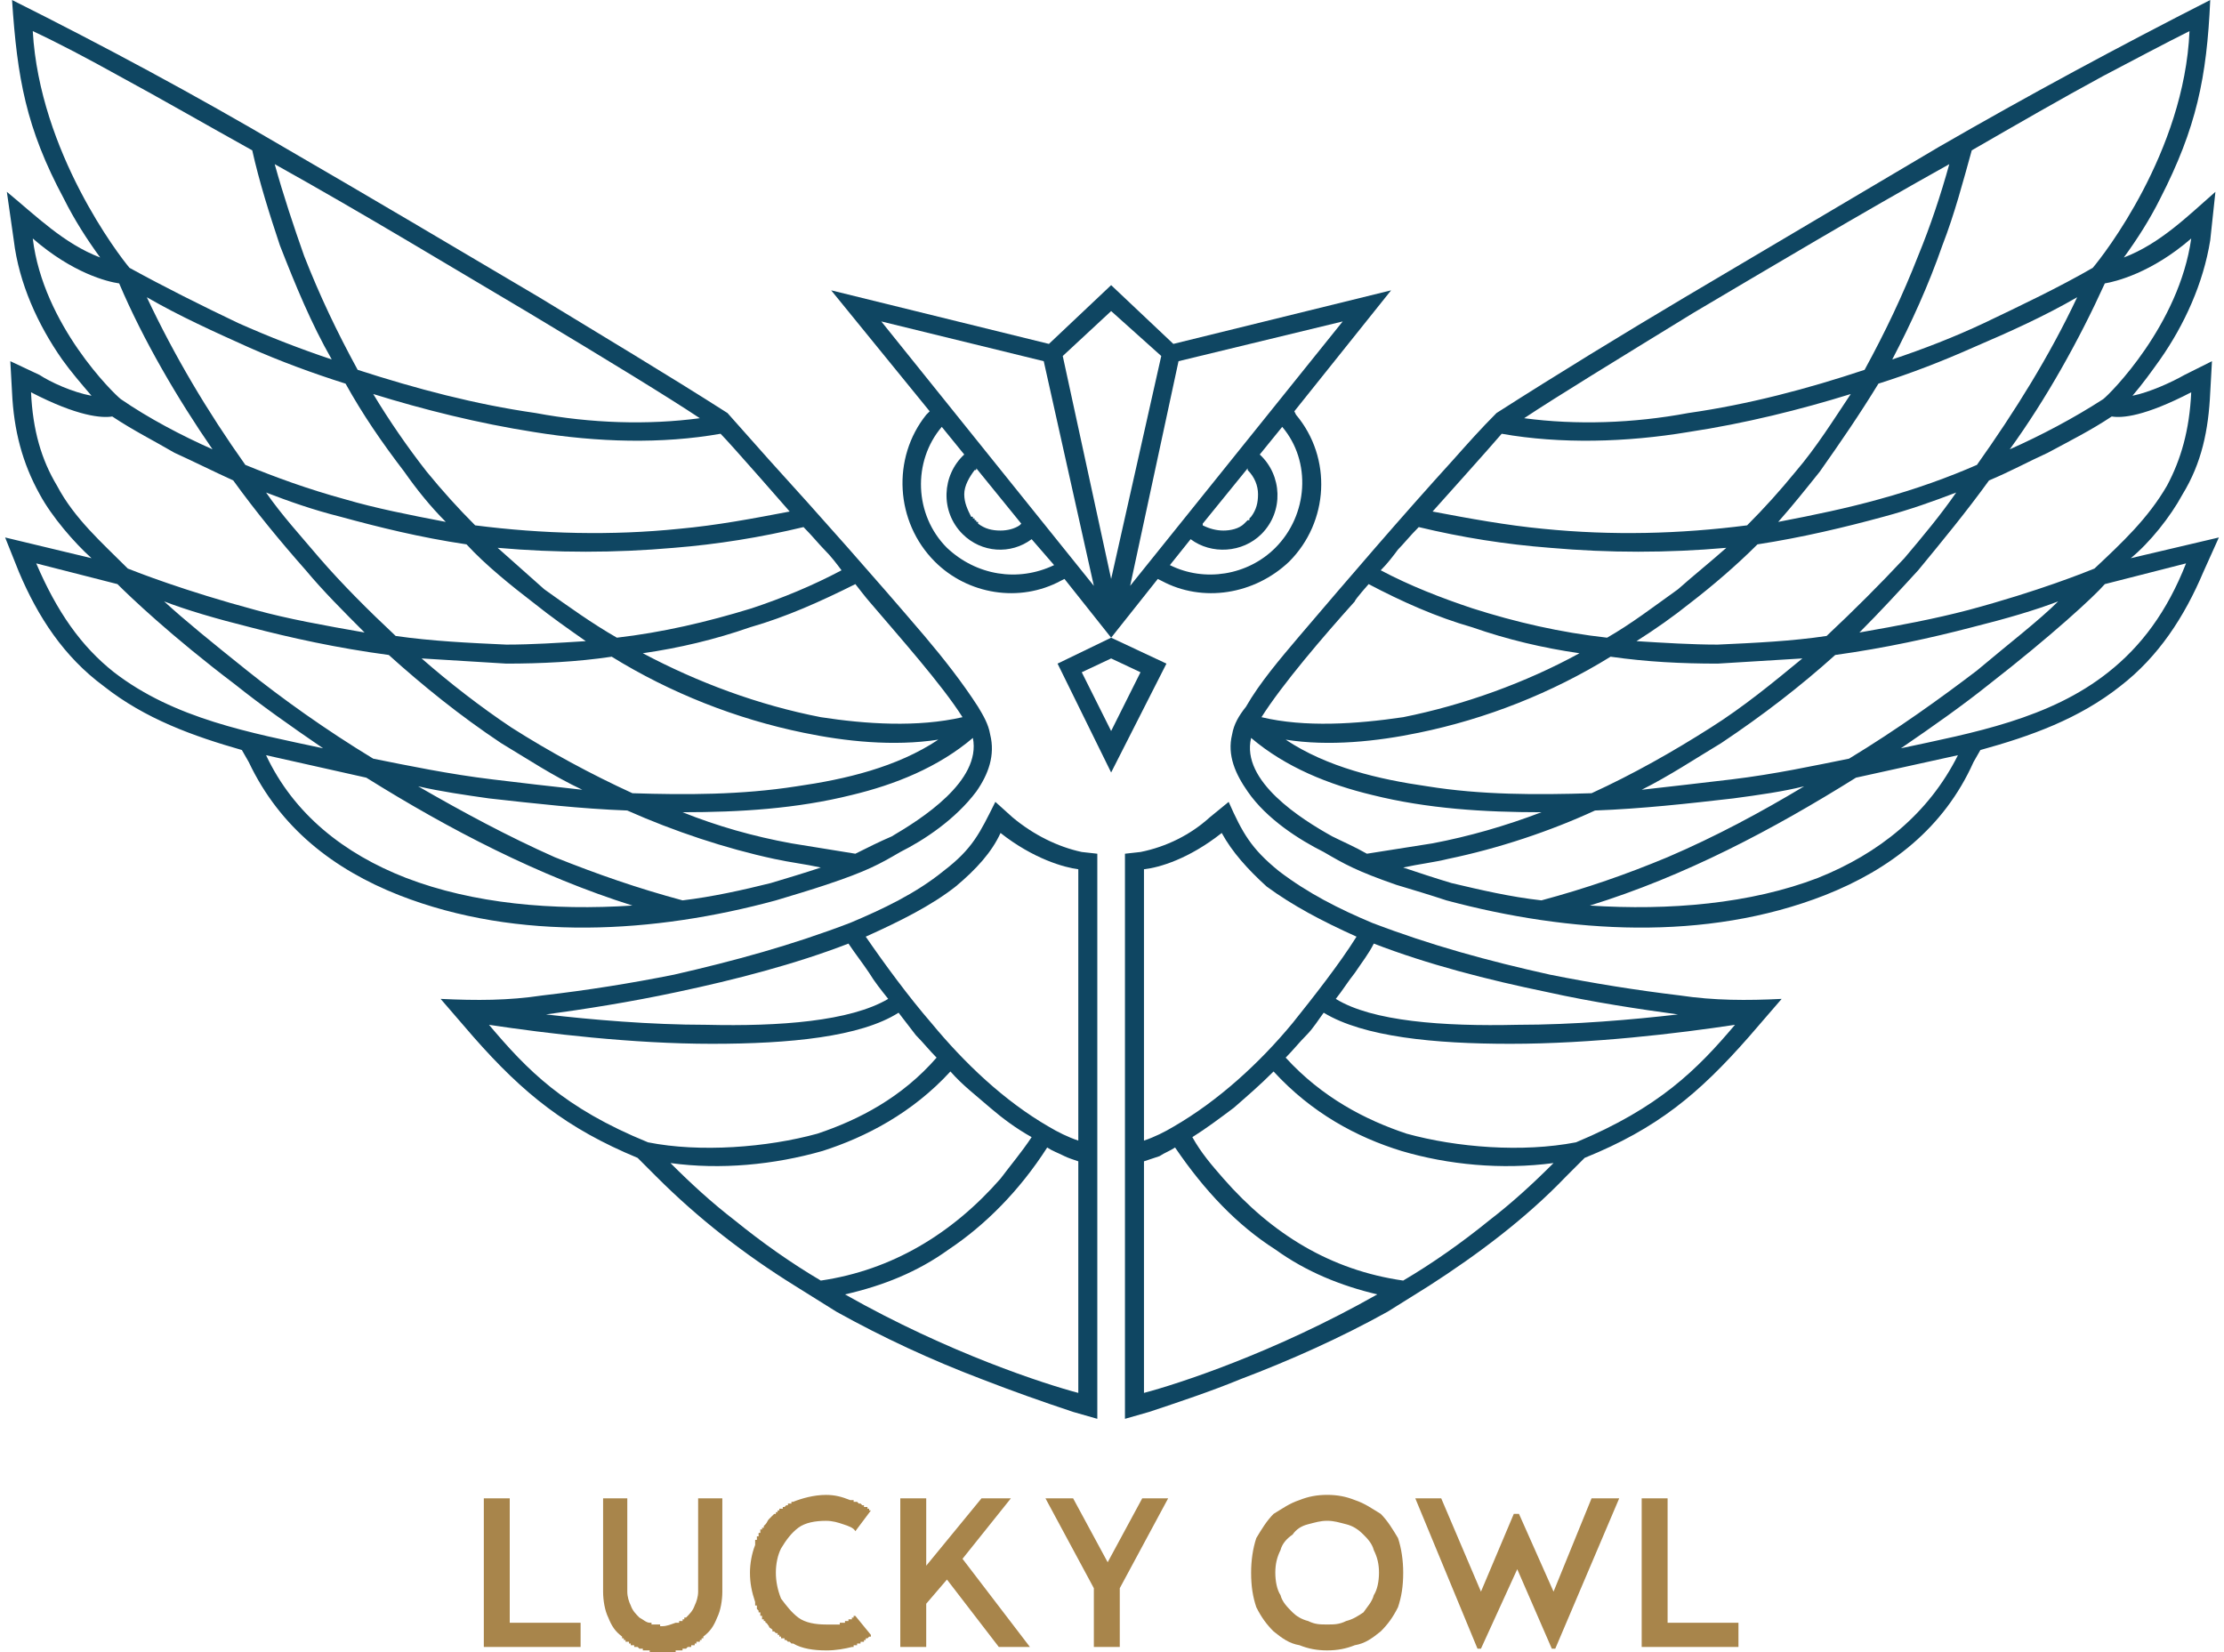
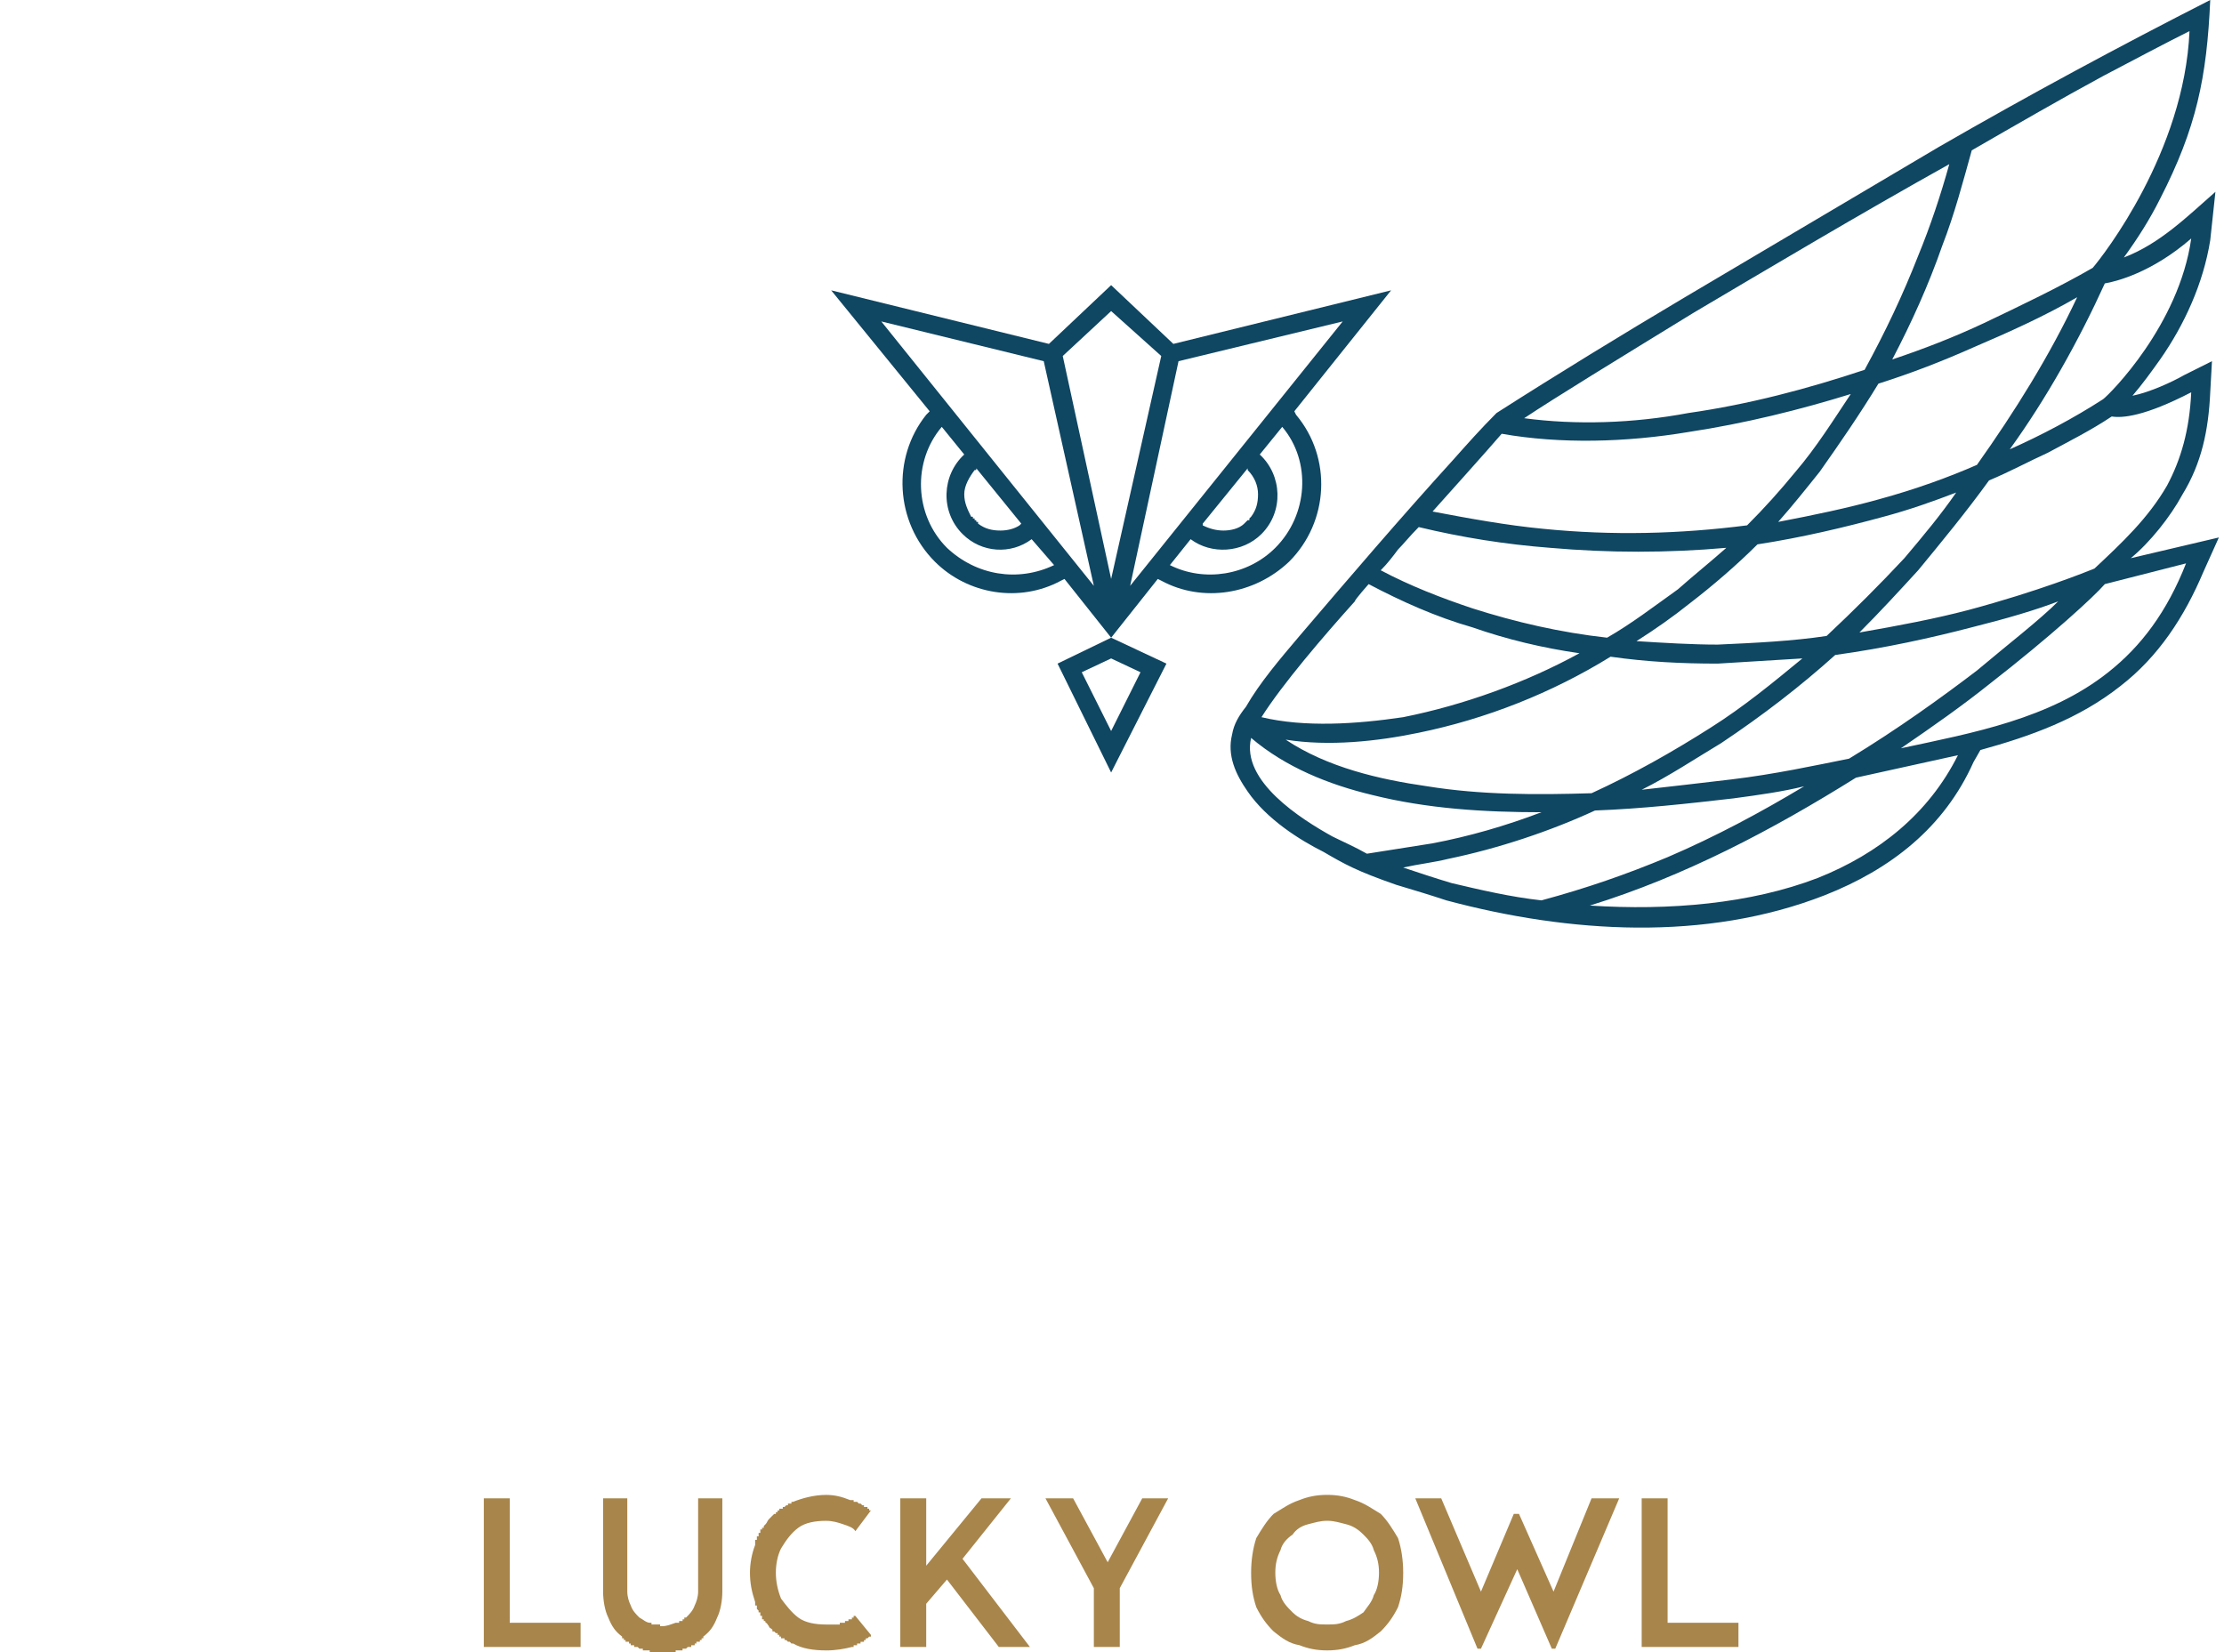
<svg xmlns="http://www.w3.org/2000/svg" xml:space="preserve" width="105px" height="78px" version="1.1" style="shape-rendering:geometricPrecision; text-rendering:geometricPrecision; image-rendering:optimizeQuality; fill-rule:evenodd; clip-rule:evenodd" viewBox="0 0 12.81 9.56">
  <defs>
    <style type="text/css">
   
    .fil0 {fill:#0F4662}
    .fil1 {fill:#A8854B;fill-rule:nonzero}
   
  </style>
  </defs>
  <g id="Capa_x0020_1">
    <g id="_1794582806656">
      <g id="_1794505383504">
-         <path class="fil0" d="M8.24 7.44l-0.24 0.15c-0.27,0.15 -0.56,0.28 -0.85,0.39 -0.17,0.07 -0.35,0.13 -0.53,0.19l-0.14 0.04 0 -3.27 0.09 -0.01c0.15,-0.03 0.29,-0.1 0.4,-0.2l0.11 -0.09c0.08,0.18 0.13,0.27 0.29,0.4 0.17,0.13 0.35,0.22 0.54,0.3 0.34,0.13 0.67,0.22 1.03,0.3 0.25,0.05 0.5,0.09 0.75,0.12 0.2,0.03 0.39,0.03 0.59,0.02l-0.19 0.22c-0.29,0.33 -0.53,0.53 -0.95,0.7l-0.11 0.11c-0.23,0.24 -0.51,0.45 -0.79,0.63l0 0 0 0zm-0.79 -1.52c0.12,-0.15 0.27,-0.34 0.37,-0.5 -0.2,-0.09 -0.37,-0.18 -0.52,-0.29 -0.11,-0.1 -0.2,-0.2 -0.26,-0.31 -0.19,0.15 -0.36,0.2 -0.45,0.21l0 1.57c0.06,-0.02 0.12,-0.05 0.17,-0.08 0.26,-0.15 0.5,-0.37 0.69,-0.6l0 0zm1.64 0.69c-0.31,0.06 -0.69,0.03 -0.98,-0.05 -0.24,-0.08 -0.49,-0.21 -0.7,-0.44 0.04,-0.04 0.08,-0.09 0.12,-0.13 0.04,-0.04 0.07,-0.09 0.1,-0.13 0.23,0.14 0.64,0.18 1.08,0.18 0.47,0 0.97,-0.06 1.3,-0.11 -0.22,0.26 -0.44,0.48 -0.92,0.68l0 0zm-2.04 0.21c-0.07,-0.08 -0.13,-0.15 -0.18,-0.24 0.08,-0.05 0.16,-0.11 0.24,-0.17 0.08,-0.07 0.15,-0.13 0.23,-0.21 0.22,0.24 0.48,0.38 0.74,0.46 0.27,0.08 0.58,0.11 0.88,0.07 -0.12,0.12 -0.24,0.23 -0.37,0.33 -0.16,0.13 -0.33,0.25 -0.5,0.35 -0.42,-0.06 -0.76,-0.27 -1.04,-0.59l0 0 0 0zm0.65 -1.04c0.04,-0.05 0.07,-0.1 0.11,-0.15 0.04,-0.06 0.08,-0.11 0.11,-0.17 0.31,0.12 0.66,0.21 1,0.28 0.27,0.06 0.54,0.1 0.76,0.13 -0.26,0.03 -0.6,0.06 -0.93,0.06 -0.43,0.01 -0.84,-0.02 -1.05,-0.15l0 0zm-1.11 0.94c0.03,-0.01 0.06,-0.02 0.09,-0.03 0.03,-0.02 0.06,-0.03 0.09,-0.05 0.17,0.25 0.36,0.45 0.58,0.59 0.18,0.13 0.38,0.21 0.59,0.26 -0.6,0.34 -1.16,0.52 -1.35,0.57l0 -1.34 0 0 0 0z" />
        <path class="fil0" d="M6.09 3.84l0.31 -0.15 0.32 0.15 -0.32 0.63 -0.31 -0.63zm0.14 0.05l0.17 0.34 0.17 -0.34 -0.17 -0.08 -0.17 0.08z" />
        <path class="fil0" d="M6.67 3.35l-0.27 0.34 -0.27 -0.34 -0.02 0.01c-0.24,0.13 -0.54,0.08 -0.73,-0.11 -0.23,-0.23 -0.25,-0.6 -0.05,-0.85l0.02 -0.02 -0.57 -0.7 1.26 0.31 0.36 -0.34 0.36 0.34 1.26 -0.31 -0.56 0.7 0.01 0.02c0.21,0.25 0.19,0.62 -0.04,0.85 -0.2,0.19 -0.5,0.24 -0.74,0.11l-0.02 -0.01 0 0 0 0zm-0.6 -0.08c-0.21,0.1 -0.45,0.06 -0.62,-0.1 -0.19,-0.19 -0.2,-0.5 -0.03,-0.7l0.13 0.16c-0.13,0.12 -0.14,0.33 -0.01,0.46 0.11,0.11 0.28,0.12 0.4,0.03l0.13 0.15 0 0 0 0zm-0.06 -1.18l0.29 1.3 -1.23 -1.53 0.94 0.23 0 0zm-0.46 0.77c0,-0.05 0.03,-0.1 0.06,-0.14l0 0c0.01,0 0.01,0 0.01,-0.01l0.26 0.32 -0.01 0.01 0 0 0 0c-0.03,0.02 -0.07,0.03 -0.11,0.03 -0.05,0 -0.09,-0.01 -0.13,-0.04l0 0 0 0 0 -0.01 0 0 -0.01 0 0 0 0 0 0 0c0,-0.01 0,-0.01 -0.01,-0.01l0 0c0,0 0,0 0,0l0 0 0 -0.01 0 0 -0.01 0 0 0 0 0 0 -0.01 0 0 0 0 0 0 -0.01 0 0 0c-0.02,-0.04 -0.04,-0.08 -0.04,-0.13l0 0 0 0zm1.7 0c0,-0.05 -0.02,-0.1 -0.06,-0.14l0 0c0,0 0,0 0,-0.01l-0.26 0.32 0 0.01 0 0 0 0c0.04,0.02 0.08,0.03 0.12,0.03 0.04,0 0.09,-0.01 0.12,-0.04l0 0 0 0 0.01 -0.01 0 0 0 0 0 0 0 0 0 0c0.01,-0.01 0.01,-0.01 0.01,-0.01l0 0c0,0 0,0 0.01,0l0 0 0 -0.01 0 0 0 0 0 0 0 0 0.01 -0.01 0 0 0 0 0 0 0 0 0 0c0.03,-0.04 0.04,-0.08 0.04,-0.13l0 0 0 0zm-0.46 -0.77l-0.28 1.3 1.23 -1.53 -0.95 0.23 0 0zm-0.05 1.18c0.2,0.1 0.45,0.06 0.61,-0.1 0.19,-0.19 0.21,-0.5 0.04,-0.7l-0.13 0.16c0.13,0.12 0.14,0.33 0.01,0.46 -0.11,0.11 -0.29,0.12 -0.41,0.03l-0.12 0.15 0 0zm-0.62 -1.21l0.28 1.29 0.29 -1.29 -0.29 -0.26 -0.28 0.26z" />
-         <path class="fil0" d="M1.61 0.85c0.5,0.29 0.99,0.58 1.48,0.87 0.36,0.22 0.73,0.44 1.09,0.67 0.08,0.09 0.16,0.18 0.24,0.27 0.3,0.33 0.61,0.68 0.9,1.02 0.11,0.13 0.22,0.27 0.31,0.41 0.03,0.05 0.06,0.1 0.07,0.16 0.03,0.12 -0.01,0.23 -0.08,0.33 -0.12,0.16 -0.3,0.28 -0.44,0.35 -0.12,0.07 -0.19,0.11 -0.43,0.19 -0.09,0.03 -0.19,0.06 -0.29,0.09 -0.7,0.19 -1.49,0.24 -2.18,-0.03 -0.38,-0.15 -0.69,-0.39 -0.87,-0.77l-0.04 -0.07c-0.28,-0.08 -0.56,-0.18 -0.8,-0.37 -0.23,-0.17 -0.38,-0.4 -0.49,-0.66l-0.08 -0.2 0.5 0.12c-0.1,-0.09 -0.23,-0.24 -0.3,-0.37 -0.1,-0.18 -0.15,-0.37 -0.16,-0.59l-0.01 -0.18 0.17 0.08c0.06,0.04 0.19,0.1 0.3,0.12 -0.06,-0.07 -0.12,-0.14 -0.17,-0.21 -0.14,-0.2 -0.25,-0.44 -0.28,-0.69l-0.04 -0.28c0.17,0.14 0.33,0.3 0.54,0.38 -0.08,-0.11 -0.15,-0.22 -0.21,-0.34 -0.22,-0.41 -0.27,-0.7 -0.3,-1.15 0.54,0.27 1.06,0.55 1.57,0.85l0 0 0 0zm2.94 4.03c-0.22,-0.04 -0.43,-0.1 -0.63,-0.18 0.33,0 0.66,-0.02 0.98,-0.1 0.25,-0.06 0.5,-0.16 0.7,-0.33 0.05,0.25 -0.3,0.47 -0.47,0.57 -0.07,0.03 -0.13,0.06 -0.21,0.1 -0.12,-0.02 -0.25,-0.04 -0.37,-0.06l0 0 0 0zm-1.21 -0.31c-0.18,-0.02 -0.36,-0.04 -0.52,-0.06 -0.25,-0.03 -0.49,-0.08 -0.69,-0.12 -0.28,-0.17 -0.53,-0.35 -0.73,-0.51 -0.2,-0.16 -0.36,-0.29 -0.48,-0.4 0.13,0.05 0.3,0.1 0.5,0.15 0.23,0.06 0.5,0.12 0.8,0.16 0.2,0.18 0.41,0.35 0.65,0.51 0.15,0.09 0.3,0.19 0.47,0.27l0 0zm-1.08 -0.89c-0.16,-0.15 -0.31,-0.3 -0.44,-0.45 -0.11,-0.13 -0.22,-0.25 -0.31,-0.38 0.13,0.05 0.27,0.1 0.43,0.14 0.22,0.06 0.46,0.12 0.73,0.16 0.11,0.12 0.26,0.24 0.39,0.34 0.1,0.08 0.2,0.15 0.3,0.22 -0.16,0.01 -0.31,0.02 -0.46,0.02 -0.22,-0.01 -0.43,-0.02 -0.64,-0.05l0 0 0 0zm2.32 0.87c-0.32,0.05 -0.64,0.05 -0.95,0.04 -0.24,-0.11 -0.48,-0.24 -0.7,-0.38 -0.18,-0.12 -0.36,-0.26 -0.52,-0.4 0.16,0.01 0.32,0.02 0.49,0.03 0.2,0 0.41,-0.01 0.61,-0.04 0.34,0.21 0.72,0.36 1.11,0.44 0.24,0.05 0.52,0.08 0.78,0.04 -0.24,0.16 -0.54,0.23 -0.82,0.27l0 0zm-0.66 0.66c-0.26,-0.07 -0.49,-0.15 -0.74,-0.25 -0.27,-0.12 -0.53,-0.26 -0.79,-0.41 0.13,0.03 0.27,0.05 0.41,0.07 0.27,0.03 0.53,0.06 0.8,0.07 0.27,0.12 0.57,0.22 0.85,0.28 0.09,0.02 0.18,0.03 0.27,0.05 -0.09,0.03 -0.19,0.06 -0.29,0.09 -0.16,0.04 -0.34,0.08 -0.51,0.1l0 0 0 0zm-1.83 -0.71l-0.58 -0.13c0.16,0.34 0.45,0.57 0.81,0.71 0.39,0.15 0.85,0.19 1.31,0.16 -0.54,-0.17 -1.06,-0.44 -1.54,-0.74zm-0.76 -0.54c-0.37,-0.28 -0.61,-0.51 -0.68,-0.58l-0.47 -0.12c0.12,0.28 0.26,0.48 0.45,0.63 0.35,0.27 0.79,0.35 1.21,0.44 -0.19,-0.13 -0.36,-0.25 -0.51,-0.37l0 0zm2.36 -0.18c0.21,-0.03 0.42,-0.08 0.62,-0.15 0.21,-0.06 0.41,-0.15 0.61,-0.25 0,0 0.07,0.09 0.08,0.1 0.17,0.2 0.42,0.48 0.54,0.67 -0.26,0.06 -0.56,0.04 -0.82,0 -0.36,-0.07 -0.71,-0.2 -1.03,-0.37l0 0zm-0.84 -0.61c0.34,0.03 0.68,0.03 1.02,0 0.25,-0.02 0.5,-0.06 0.75,-0.12 0.05,0.05 0.09,0.1 0.12,0.13 0.04,0.04 0.07,0.08 0.1,0.12 -0.17,0.09 -0.34,0.16 -0.52,0.22 -0.26,0.08 -0.52,0.14 -0.78,0.17 -0.14,-0.08 -0.28,-0.18 -0.42,-0.28 -0.09,-0.08 -0.18,-0.16 -0.27,-0.24l0 0 0 0zm-1.87 -0.55c0.11,0.05 0.23,0.11 0.34,0.16 0.13,0.18 0.27,0.35 0.42,0.52 0.1,0.12 0.22,0.24 0.34,0.36 -0.23,-0.04 -0.45,-0.08 -0.63,-0.13 -0.41,-0.11 -0.69,-0.22 -0.74,-0.24 -0.15,-0.15 -0.31,-0.29 -0.41,-0.48 -0.09,-0.15 -0.14,-0.32 -0.15,-0.54 0.27,0.14 0.41,0.15 0.47,0.14 0.12,0.08 0.24,0.14 0.36,0.21l0 0 0 0zm1.46 0.11c-0.11,-0.14 -0.22,-0.3 -0.31,-0.45 0.29,0.09 0.61,0.17 0.93,0.22 0.37,0.06 0.74,0.07 1.08,0.01 0.06,0.06 0.4,0.45 0.4,0.45 -0.21,0.04 -0.42,0.08 -0.64,0.1 -0.39,0.04 -0.79,0.03 -1.18,-0.02 -0.1,-0.1 -0.19,-0.2 -0.28,-0.31l0 0 0 0zm-1.78 -1.09c0.14,0.33 0.34,0.67 0.54,0.96 -0.18,-0.08 -0.37,-0.18 -0.53,-0.29 -0.04,-0.03 -0.45,-0.43 -0.51,-0.93 0.23,0.2 0.43,0.25 0.5,0.26l0 0zm0.16 0.08c0.19,0.11 0.39,0.2 0.59,0.29 0.18,0.08 0.37,0.15 0.56,0.21 0.1,0.18 0.21,0.34 0.34,0.51 0.07,0.1 0.15,0.2 0.24,0.29 -0.21,-0.04 -0.41,-0.08 -0.58,-0.13 -0.22,-0.06 -0.41,-0.13 -0.58,-0.2 -0.22,-0.31 -0.41,-0.63 -0.57,-0.97l0 0 0 0zm1.22 0.42c-0.12,-0.22 -0.22,-0.43 -0.31,-0.66 -0.06,-0.17 -0.12,-0.35 -0.17,-0.53 0.52,0.29 1.03,0.6 1.47,0.86 0.45,0.27 0.81,0.49 0.99,0.61 -0.3,0.04 -0.63,0.03 -0.95,-0.03 -0.35,-0.05 -0.69,-0.14 -1.03,-0.25zm-1.32 -0.59c0.2,0.11 0.42,0.22 0.63,0.32 0.18,0.08 0.36,0.15 0.54,0.21 -0.12,-0.21 -0.21,-0.43 -0.3,-0.66 -0.06,-0.18 -0.12,-0.37 -0.16,-0.55 -0.27,-0.15 -0.53,-0.3 -0.77,-0.43 -0.18,-0.1 -0.35,-0.19 -0.5,-0.26 0.04,0.7 0.5,1.3 0.56,1.37l0 0z" />
        <path class="fil0" d="M11.19 0.85c-0.49,0.29 -0.98,0.58 -1.47,0.87 -0.37,0.22 -0.73,0.44 -1.09,0.67 -0.09,0.09 -0.17,0.18 -0.25,0.27 -0.3,0.33 -0.6,0.68 -0.89,1.02 -0.11,0.13 -0.23,0.27 -0.31,0.41 -0.04,0.05 -0.07,0.1 -0.08,0.16 -0.03,0.12 0.02,0.23 0.09,0.33 0.11,0.16 0.3,0.28 0.44,0.35 0.12,0.07 0.19,0.11 0.42,0.19 0.1,0.03 0.2,0.06 0.29,0.09 0.71,0.19 1.5,0.24 2.19,-0.03 0.38,-0.15 0.69,-0.39 0.86,-0.77l0.04 -0.07c0.29,-0.08 0.57,-0.18 0.81,-0.37 0.22,-0.17 0.37,-0.4 0.48,-0.66l0.09 -0.2 -0.51 0.12c0.11,-0.09 0.23,-0.24 0.3,-0.37 0.11,-0.18 0.15,-0.37 0.16,-0.59l0.01 -0.18 -0.16 0.08c-0.07,0.04 -0.2,0.1 -0.3,0.12 0.06,-0.07 0.11,-0.14 0.16,-0.21 0.14,-0.2 0.25,-0.44 0.29,-0.69l0.03 -0.28c-0.16,0.14 -0.32,0.3 -0.53,0.38 0.08,-0.11 0.15,-0.22 0.21,-0.34 0.21,-0.41 0.27,-0.7 0.29,-1.15 -0.53,0.27 -1.05,0.55 -1.57,0.85l0 0 0 0zm-2.93 4.03c0.21,-0.04 0.42,-0.1 0.63,-0.18 -0.33,0 -0.66,-0.02 -0.98,-0.1 -0.25,-0.06 -0.5,-0.16 -0.7,-0.33 -0.06,0.25 0.29,0.47 0.47,0.57 0.06,0.03 0.13,0.06 0.2,0.1 0.13,-0.02 0.25,-0.04 0.38,-0.06l0 0zm1.21 -0.31c0.18,-0.02 0.35,-0.04 0.52,-0.06 0.25,-0.03 0.48,-0.08 0.68,-0.12 0.28,-0.17 0.53,-0.35 0.74,-0.51 0.19,-0.16 0.36,-0.29 0.47,-0.4 -0.13,0.05 -0.3,0.1 -0.5,0.15 -0.23,0.06 -0.5,0.12 -0.79,0.16 -0.2,0.18 -0.42,0.35 -0.66,0.51 -0.15,0.09 -0.3,0.19 -0.46,0.27l0 0zm1.07 -0.89c0.16,-0.15 0.31,-0.3 0.45,-0.45 0.11,-0.13 0.21,-0.25 0.3,-0.38 -0.13,0.05 -0.27,0.1 -0.42,0.14 -0.22,0.06 -0.47,0.12 -0.73,0.16 -0.12,0.12 -0.26,0.24 -0.39,0.34 -0.1,0.08 -0.2,0.15 -0.31,0.22 0.16,0.01 0.32,0.02 0.47,0.02 0.22,-0.01 0.43,-0.02 0.63,-0.05l0 0zm-2.31 0.87c0.31,0.05 0.63,0.05 0.95,0.04 0.24,-0.11 0.47,-0.24 0.69,-0.38 0.19,-0.12 0.36,-0.26 0.53,-0.4 -0.16,0.01 -0.33,0.02 -0.49,0.03 -0.21,0 -0.41,-0.01 -0.62,-0.04 -0.34,0.21 -0.72,0.36 -1.11,0.44 -0.24,0.05 -0.52,0.08 -0.77,0.04 0.24,0.16 0.54,0.23 0.82,0.27l0 0zm0.66 0.66c0.26,-0.07 0.49,-0.15 0.73,-0.25 0.28,-0.12 0.54,-0.26 0.79,-0.41 -0.12,0.03 -0.26,0.05 -0.41,0.07 -0.26,0.03 -0.53,0.06 -0.8,0.07 -0.26,0.12 -0.56,0.22 -0.85,0.28 -0.08,0.02 -0.17,0.03 -0.26,0.05 0.09,0.03 0.18,0.06 0.28,0.09 0.17,0.04 0.34,0.08 0.52,0.1l0 0 0 0zm1.82 -0.71l0.59 -0.13c-0.17,0.34 -0.46,0.57 -0.81,0.71 -0.39,0.15 -0.86,0.19 -1.32,0.16 0.55,-0.17 1.06,-0.44 1.54,-0.74zm0.77 -0.54c0.36,-0.28 0.61,-0.51 0.67,-0.58l0.47 -0.12c-0.11,0.28 -0.26,0.48 -0.45,0.63 -0.34,0.27 -0.78,0.35 -1.2,0.44 0.19,-0.13 0.36,-0.25 0.51,-0.37l0 0zm-2.37 -0.18c-0.21,-0.03 -0.42,-0.08 -0.62,-0.15 -0.21,-0.06 -0.41,-0.15 -0.6,-0.25 0,0 -0.08,0.09 -0.08,0.1 -0.18,0.2 -0.42,0.48 -0.54,0.67 0.25,0.06 0.55,0.04 0.82,0 0.35,-0.07 0.71,-0.2 1.02,-0.37l0 0 0 0zm0.85 -0.61c-0.34,0.03 -0.68,0.03 -1.02,0 -0.26,-0.02 -0.51,-0.06 -0.76,-0.12 -0.05,0.05 -0.09,0.1 -0.12,0.13 -0.03,0.04 -0.06,0.08 -0.1,0.12 0.17,0.09 0.35,0.16 0.53,0.22 0.25,0.08 0.51,0.14 0.78,0.17 0.14,-0.08 0.27,-0.18 0.41,-0.28 0.09,-0.08 0.19,-0.16 0.28,-0.24l0 0 0 0zm1.86 -0.55c-0.11,0.05 -0.22,0.11 -0.34,0.16 -0.13,0.18 -0.27,0.35 -0.41,0.52 -0.11,0.12 -0.22,0.24 -0.34,0.36 0.23,-0.04 0.44,-0.08 0.63,-0.13 0.41,-0.11 0.68,-0.22 0.73,-0.24 0.16,-0.15 0.31,-0.29 0.42,-0.48 0.08,-0.15 0.13,-0.32 0.14,-0.54 -0.27,0.14 -0.4,0.15 -0.46,0.14 -0.12,0.08 -0.24,0.14 -0.37,0.21l0 0 0 0zm-1.46 0.11c0.12,-0.14 0.22,-0.3 0.32,-0.45 -0.29,0.09 -0.61,0.17 -0.94,0.22 -0.36,0.06 -0.74,0.07 -1.08,0.01 -0.05,0.06 -0.4,0.45 -0.4,0.45 0.21,0.04 0.43,0.08 0.64,0.1 0.4,0.04 0.79,0.03 1.18,-0.02 0.1,-0.1 0.19,-0.2 0.28,-0.31l0 0 0 0zm1.79 -1.09c-0.15,0.33 -0.34,0.67 -0.55,0.96 0.18,-0.08 0.37,-0.18 0.54,-0.29 0.04,-0.03 0.44,-0.43 0.51,-0.93 -0.23,0.2 -0.44,0.25 -0.5,0.26l0 0zm-0.16 0.08c-0.19,0.11 -0.39,0.2 -0.6,0.29 -0.18,0.08 -0.36,0.15 -0.55,0.21 -0.11,0.18 -0.22,0.34 -0.34,0.51 -0.08,0.1 -0.16,0.2 -0.24,0.29 0.21,-0.04 0.4,-0.08 0.58,-0.13 0.22,-0.06 0.41,-0.13 0.57,-0.2 0.22,-0.31 0.42,-0.63 0.58,-0.97l0 0 0 0zm-1.23 0.42c0.12,-0.22 0.22,-0.43 0.31,-0.66 0.07,-0.17 0.13,-0.35 0.18,-0.53 -0.52,0.29 -1.04,0.6 -1.48,0.86 -0.44,0.27 -0.8,0.49 -0.98,0.61 0.3,0.04 0.63,0.03 0.95,-0.03 0.35,-0.05 0.69,-0.14 1.02,-0.25l0 0zm1.32 -0.59c-0.19,0.11 -0.42,0.22 -0.63,0.32 -0.17,0.08 -0.35,0.15 -0.53,0.21 0.11,-0.21 0.21,-0.43 0.29,-0.66 0.07,-0.18 0.12,-0.37 0.17,-0.55 0.26,-0.15 0.52,-0.3 0.76,-0.43 0.19,-0.1 0.36,-0.19 0.5,-0.26 -0.03,0.7 -0.5,1.3 -0.56,1.37l0 0z" />
-         <path class="fil0" d="M4.57 7.44l0.24 0.15c0.27,0.15 0.55,0.28 0.84,0.39 0.18,0.07 0.35,0.13 0.53,0.19l0.14 0.04 0 -3.27 -0.09 -0.01c-0.14,-0.03 -0.28,-0.1 -0.4,-0.2l-0.1 -0.09c-0.09,0.18 -0.13,0.27 -0.3,0.4 -0.16,0.13 -0.35,0.22 -0.54,0.3 -0.34,0.13 -0.67,0.22 -1.02,0.3 -0.25,0.05 -0.5,0.09 -0.76,0.12 -0.2,0.03 -0.38,0.03 -0.59,0.02l0.19 0.22c0.29,0.33 0.54,0.53 0.95,0.7l0.11 0.11c0.24,0.24 0.51,0.45 0.8,0.63l0 0 0 0zm0.79 -1.52c-0.13,-0.15 -0.27,-0.34 -0.38,-0.5 0.2,-0.09 0.38,-0.18 0.52,-0.29 0.12,-0.1 0.21,-0.2 0.26,-0.31 0.19,0.15 0.37,0.2 0.45,0.21l0 1.57c-0.06,-0.02 -0.12,-0.05 -0.17,-0.08 -0.26,-0.15 -0.49,-0.37 -0.68,-0.6l0 0zm-1.64 0.69c0.3,0.06 0.69,0.03 0.98,-0.05 0.24,-0.08 0.49,-0.21 0.69,-0.44 -0.04,-0.04 -0.08,-0.09 -0.12,-0.13 -0.03,-0.04 -0.07,-0.09 -0.1,-0.13 -0.22,0.14 -0.63,0.18 -1.08,0.18 -0.46,0 -0.96,-0.06 -1.29,-0.11 0.22,0.26 0.43,0.48 0.92,0.68l0 0zm2.04 0.21c0.06,-0.08 0.12,-0.15 0.18,-0.24 -0.09,-0.05 -0.17,-0.11 -0.24,-0.17 -0.08,-0.07 -0.16,-0.13 -0.23,-0.21 -0.22,0.24 -0.49,0.38 -0.74,0.46 -0.28,0.08 -0.59,0.11 -0.88,0.07 0.12,0.12 0.24,0.23 0.37,0.33 0.16,0.13 0.33,0.25 0.5,0.35 0.41,-0.06 0.76,-0.27 1.04,-0.59l0 0 0 0zm-0.65 -1.04c-0.04,-0.05 -0.08,-0.1 -0.11,-0.15 -0.04,-0.06 -0.08,-0.11 -0.12,-0.17 -0.31,0.12 -0.66,0.21 -0.99,0.28 -0.28,0.06 -0.54,0.1 -0.76,0.13 0.26,0.03 0.6,0.06 0.93,0.06 0.42,0.01 0.83,-0.02 1.05,-0.15l0 0zm1.1 0.94c-0.03,-0.01 -0.06,-0.02 -0.08,-0.03 -0.04,-0.02 -0.07,-0.03 -0.1,-0.05 -0.16,0.25 -0.36,0.45 -0.57,0.59 -0.18,0.13 -0.38,0.21 -0.6,0.26 0.6,0.34 1.16,0.52 1.35,0.57l0 -1.34 0 0 0 0z" />
        <path class="fil1" d="M2.77 8.67l0.15 0 0 0.72 0.41 0 0 0 0 0.14 0 0 -0.56 0 0 -0.86 0 0zm1.17 0.87l-0.01 0 0 0 0 0 0 0 0 0 0 0 0 0 0 0 -0.01 0 0 0 0 0 0 0 0 0 0 0 0 0 0 0 0 0.01 0 0 -0.01 0 0 0 0 0 0 0 0 0 0 0 0 0 0 0 0 0 0 0 0 0 0 0 -0.01 0 0 0 0 0 0 0 0 0 0 0 0 0 0 0 0 0 0 0 -0.01 0 0 0 0 0 0 0 0 0 0 0 0 0 0 0 0 0 0 0 -0.01 0 0 0 0 0 0 0 0 0 0 0.01 0 0 0 0 -0.01 0 0 0 0 0 0 0 0 0 -0.01 0 0 0 0 0 0 0 0 0 0 0 0 0 -0.01 0 0 0 0 0 0 0 0 0 0 0 -0.01 0 0 0 0 0 0 0 0 0 0 0 -0.01 0 0 0 0 0 0 0 -0.01 0 0 0 0 0 0 0 0 0 -0.01 0 0 0 0 0 0 0 0 0 -0.01 0 0 0 0 0 0 0 0 0 -0.01 0 0 0 0 0 0 0 0 0 -0.01 0 0 0 0 0 0 0 0 0 -0.01 0 0 0 0 0 0 0 0 0 0 0 -0.01 0 0 0 0 0 0 0 0 0 0 0 0 0 -0.01 0 0 0 0 0 0 0 0 0 0 0 0 0 -0.01 0 0 0 0 0 0 0 0 0 0 0 0 0 0 0 -0.01 0 0 0 0 0 0 0 0 -0.01 0 0 0 0 0 0 0 0 -0.01 0 0 0 0 0 0 0 0 0 0 0 0 0 0 0 0 0 0 0 -0.01 0 0 0 0 0 0 0 0 0 0 0 0 0 0 0 0 0 0 0 -0.01 0 0 0 0 0 0 0 0 0 0 0 0 0 0 0 0 0 0 0 -0.01 0 0 0 0 0 0 0 0 -0.01 0 0 0 0 0 0 0 0 0 0 -0.01 0 0 0 0 0 0 0 0 0 0 0 0 0 0 0 0 0 0 0c-0.01,0 -0.01,0 -0.01,0l0 0 0 0 0 0 0 0 0 0 -0.01 -0.01 0 0 0 0 0 0 0 0 0 0 0 0 0 0 0 0 0 0 -0.01 0 0 0 0 0 0 0 0 0 0 0 0 0 0 0 0 0 0 0 -0.01 0 0 0 0 0 0 0 0 -0.01 0 0 0 0 0 0 0 0 0 0 0 0 0 0 -0.01 0 0 0 0 0 0 0 0 0 0 0 0 0 0 0 0 0 0 0 -0.01 0 0 0 0 0 0 -0.01 0 0 0 0 0 0 -0.01 0 0 0 0 0 0 0 0 0 0 0 0 -0.01 -0.01 0 0 0 0 0 0 0 0 0 0 0 0 0 -0.01 0 0 0 0 -0.01 0 0 0 0 0 0 -0.01 0 0 0 0 0 0 0 0 -0.01 0 0 -0.01 0 0 0 0 0 0 0 0 0 0 -0.01 0 0c-0.04,-0.03 -0.06,-0.06 -0.08,-0.11 -0.02,-0.04 -0.03,-0.1 -0.03,-0.15l0 -0.54 0 0 0.14 0 0 0.54c0,0.03 0.01,0.06 0.02,0.08 0.01,0.03 0.03,0.05 0.05,0.07 0.02,0.01 0.04,0.03 0.06,0.03l0 0 0 0 0 0 0 0 0.01 0 0 0.01 0 0 0 0 0 0 0 0 0 0 0 0 0.01 0 0 0 0 0 0 0 0 0 0 0 0 0 0 0 0 0 0 0 0 0 0 0 0 0 0 0 0.01 0 0 0 0 0 0 0 0 0 0 0 0 0 0 0 0 0 0 0 0 0 0 0 0 0 0 0 0 0 0 0 0 0 0.01 0 0 0 0 0 0 0 0 0 0 0 0 0 0 0 0 0 0 0 0 0 0 0 0 0 0 0 0 0 0 0 0 0 0 0 0.01 0 0 0 0 0 0 0 0 0 0 0 0 0 0 0 0 0 0 0 0 0 0 0 0 0 0 0 0 0 0 0 0.01 0 0 0 0 0.01 0 0 0 0 0 0 0 0 0 0 0 0 0 0 0 0 0 0 0 0 0 0 0 0 0 0 0 0 0.01 0 0 0 0 0 0 0 0 0 0 0 0 0 0 0 0 0 0 0 0 0 0 0 0 0 0 0c0.03,0 0.05,-0.01 0.08,-0.02l0 0 0 0 0 0 0 0 0 0 0 0 0.01 0 0 0 0 0 0 0 0 0 0 0 0 0 0 0 0 0 0 0 0 0 0 0 0 0 0 0 0 0 0 0 0 0 0 0 0 0 0.01 0 0 0 0 0 0 0 0 0 0 0 0 -0.01 0 0 0 0 0 0 0 0 0 0 0 0 0.01 0 0 0 0 0 0 0 0 0 0 0 0 0 0 0 0 0 0 0 0 0 0.01 0 0 0 0 -0.01 0 0 0 0 0 0 0 0 0 0 0 0 0 0 0 0 0 0 0.01 0 0 0 0 0 0 0 0 0 0 0 0 0 0 0 0 0 0 0 0 0 0 0 0 0 0 0 0 -0.01 0 0 0 0 0 0 0 0 0 0 0 0 0 0 0.01 0 0 0 0 0 0 0 0 0 0 0 0 0 0 0 0 0 0 0 0 0 0 0 0 0c0.02,-0.02 0.04,-0.04 0.05,-0.07 0.01,-0.02 0.02,-0.05 0.02,-0.08l0 -0.54 0.14 0 0 0.54c0,0.05 -0.01,0.11 -0.03,0.15 -0.02,0.05 -0.04,0.08 -0.08,0.11l0 0 0 0.01 0 0 0 0 0 0 -0.01 0 0 0 0 0 0 0.01 0 0 0 0 0 0 -0.01 0 0 0 0 0 0 0 0 0 0 0.01 0 0 -0.01 0 0 0 0 0 0 0 0 0 0 0 0 0 -0.01 0 0 0.01 0 0 0 0 0 0 0 0 0 0 -0.01 0 0 0 0 0 0 0 0 0 0 0 0 0.01 0 0 -0.01 0 0 0 0 0 0 0 0 0 0 0 0 0 0 0 0 0 -0.01 0 0 0 0 0 0 0 0 0 0 0 0 0 0 0 0 0.01 0 0 0 0 0 0 -0.01 0 0 0 0 0 0 0 0 0 0 0 0 0 0 0 0 0 0 0 -0.01 0 0 0 0 0 0 0 0 0 0 0 0 0 0 0 0 0 0 0 -0.01 0.01 0 0 0 0 0 0 0 0 0 0 0 0zm5.53 -0.87l0.15 0 0 0.72 0.41 0 0 0.14 -0.56 0 0 -0.86 0 0zm-1.31 0l0.15 0 0.23 0.54 0.19 -0.45 0.03 0 0.2 0.45 0.22 -0.54 0.16 0 -0.37 0.87 -0.02 0 -0.2 -0.46 -0.21 0.46 -0.02 0 -0.36 -0.87 0 0zm-0.51 0.88c-0.06,0 -0.11,-0.01 -0.16,-0.03 -0.06,-0.01 -0.1,-0.04 -0.15,-0.08 -0.04,-0.04 -0.07,-0.08 -0.1,-0.14 -0.02,-0.06 -0.03,-0.12 -0.03,-0.2 0,-0.07 0.01,-0.14 0.03,-0.2 0.03,-0.05 0.06,-0.1 0.1,-0.14 0.05,-0.03 0.09,-0.06 0.15,-0.08 0.05,-0.02 0.1,-0.03 0.16,-0.03 0.06,0 0.11,0.01 0.16,0.03 0.06,0.02 0.1,0.05 0.15,0.08 0.04,0.04 0.07,0.09 0.1,0.14 0.02,0.06 0.03,0.13 0.03,0.2 0,0.08 -0.01,0.14 -0.03,0.2 -0.03,0.06 -0.06,0.1 -0.1,0.14 -0.05,0.04 -0.09,0.07 -0.15,0.08 -0.05,0.02 -0.1,0.03 -0.16,0.03zm0 -0.75l0 0c-0.04,0 -0.07,0.01 -0.11,0.02 -0.04,0.01 -0.07,0.03 -0.09,0.06 -0.03,0.02 -0.06,0.05 -0.07,0.09 -0.02,0.04 -0.03,0.08 -0.03,0.13 0,0.05 0.01,0.1 0.03,0.13 0.01,0.04 0.04,0.07 0.07,0.1 0.02,0.02 0.05,0.04 0.09,0.05 0.04,0.02 0.07,0.02 0.11,0.02 0.04,0 0.07,0 0.11,-0.02 0.04,-0.01 0.07,-0.03 0.1,-0.05 0.02,-0.03 0.05,-0.06 0.06,-0.1 0.02,-0.03 0.03,-0.08 0.03,-0.13 0,-0.05 -0.01,-0.09 -0.03,-0.13 -0.01,-0.04 -0.04,-0.07 -0.06,-0.09 -0.03,-0.03 -0.06,-0.05 -0.1,-0.06 -0.04,-0.01 -0.07,-0.02 -0.11,-0.02zm-1.47 -0.13l0.2 0.37 0.2 -0.37 0.15 0 -0.28 0.52 0 0.34 -0.15 0 0 0 0 -0.34 -0.28 -0.52 0 0 0.16 0zm-1 0.86l0 -0.86 0.15 0 0 0.39 0.32 -0.39 0.17 0 -0.28 0.35 0 0 0.39 0.51 -0.18 0 -0.3 -0.39 -0.12 0.14 0 0.25 -0.15 0 0 0zm-0.43 0.02c-0.07,0 -0.14,-0.01 -0.19,-0.04l0 0 -0.01 0 0 0 0 0 0 0 -0.01 -0.01 0 0 0 0 0 0 -0.01 0 0 0 0 0 0 0 -0.01 -0.01 0 0 0 0 0 0 -0.01 0 0 0 0 0 0 -0.01 -0.01 0 0 0 0 0 0 0 0 0 0 0 0 0 0 0 0 0 0 0 -0.01 0 0 0 0 -0.01 0 0 0 0 -0.01 0 0 0 0 0 0 0 0 0 0 -0.01 0 0 -0.01 0 0 0 0 0 0 0 0 0 0 0 0 0 0 -0.01 0 0 -0.01 0 0 0 0 0 0 0 0 0 0 0 0 0 -0.01 -0.01 0 0 0 0 0 0 0 0 0 0 0 0 0 0 -0.01 0 0 0c0,-0.01 0,-0.01 0,-0.01l0 0c-0.01,-0.01 -0.02,-0.01 -0.02,-0.02 -0.01,-0.01 -0.01,-0.02 -0.02,-0.02l0 0c0,-0.01 0,-0.01 -0.01,-0.01l0 0 0 0 0 0 0 -0.01 0 0 0 0 0 0 0 0 0 0 0 0 0 0 -0.01 0 0 -0.01 0 0 0 0 0 0 0 0 0 0 0 0 0 -0.01 0 0 0 0 0 0 -0.01 0 0 0 0 0 0 0 0 0 0 0 0 -0.01 0 0 0 0 0 0 0 0 0 -0.01 -0.01 0 0 0 0 0 0 0 0 0 0 -0.01 0 0 0 0 0 0 -0.01 -0.01 0 0 0 0 0 0 0 -0.01 0 0 0 0 0 0 0 -0.01 -0.01 0 0 0 0 0 0 -0.01 0 0 0 0 0 0 0 -0.01 0 0 0 0 0 0c-0.02,-0.06 -0.03,-0.11 -0.03,-0.17 0,-0.05 0.01,-0.11 0.03,-0.16l0 -0.01 0 0 0 0 0 0 0 -0.01 0 0 0 0 0 0 0 -0.01 0 0 0.01 0 0 0 0 -0.01 0 0 0 0 0 0 0 0 0 -0.01 0 0 0.01 0 0 0 0 -0.01 0 0 0 0 0 0 0 -0.01 0 0 0 0 0.01 0 0 0 0 -0.01 0 0 0 0 0 0 0 0 0 0 0 0 0 0 0 -0.01 0 0 0.01 0 0 0 0 0 0 0 0 0 0 0 0 -0.01 0 0 0 0 0 0 0 0 0 0 0.01 0 0 0 0 -0.01 0 0 0 0 0 0 0 0 0 0 0 0 0 0 0 0 0 0c0.01,-0.01 0.01,-0.01 0.01,-0.01l0 0c0.01,-0.01 0.01,-0.02 0.02,-0.03 0.01,-0.01 0.02,-0.02 0.03,-0.03l0 0 0 0 0 0 0.01 0 0 0 0 -0.01 0 0 0 0 0 0 0.01 0 0 0 0 0 0 0 0 0 0 0 0 -0.01 0 0 0 0 0 0 0.01 0 0 0 0 0 0 0 0 0 0 0 0 0 0 0 0 -0.01 0.01 0 0 0 0 0 0 0 0 0 0 0 0 0 0 0 0.01 0 0 0 0 0 0 0 0 -0.01 0 0 0 0 0 0 0 0 0 0 0.01 0 0 0 0 0 0 0 0 0 0 0 0.01 -0.01 0 0 0 0 0 0 0 0 0.01 0 0 0 0 0 0 -0.01 0.01 0 0 0 0 0 0 0 0.01 0 0 0 0 0 0 -0.01 0.01 0 0 0c0.05,-0.02 0.12,-0.04 0.19,-0.04 0.05,0 0.09,0.01 0.14,0.03l0 0 0 0 0 0 0 0 0.01 0 0 0 0 0 0 0 0 0 0 0 0 0 0 0 0.01 0 0 0 0 0 0 0 0 0 0 0 0 0 0 0 0 0.01 0 0 0.01 0 0 0 0 0 0 0 0 0 0 0 0 0 0 0 0 0 0 0 0.01 0 0 0 0 0 0 0 0 0 0 0 0 0 0 0 0 0 0 0 0.01 0.01 0 0 0 0 0 0 0 0 0 0 0 0 0 0 0 0 0 0 0.01 0 0 0 0 0 0 0 0 0 0 0 0 0 0 0 0 0 0 0 0.01 0.01 0 0 0 0 0 0 0 0 0 0 0 0 0 0 0 0 0 0 0 0 0.01 0 0 0 0 0 0 0 0 0 0 0 0 0.01 0.01 0 0 0 0 0 0 0 0 0 0 0 0 0 0 0 0 0 0.01 0 0 0.01 0 0 0 0 0 0 0 0 0 0 0.01 0 0 0 0 0 0 0 0 0.01 0 0 0.01 0 0 0 0 0 -0.09 0.12c-0.01,-0.02 -0.04,-0.03 -0.07,-0.04 -0.03,-0.01 -0.06,-0.02 -0.1,-0.02 -0.06,0 -0.12,0.01 -0.16,0.04 -0.04,0.03 -0.07,0.07 -0.1,0.12 -0.02,0.04 -0.03,0.09 -0.03,0.14 0,0.05 0.01,0.1 0.03,0.15 0.03,0.04 0.06,0.08 0.1,0.11 0.04,0.03 0.1,0.04 0.16,0.04 0.03,0 0.05,0 0.06,0l0.01 0 0 0 0 0 0 0 0 0 0 0 0 0 0 0 0 0 0 0 0 0 0 0 0 0 0 0 0.01 0 0 0 0 0 0 0 0 0 0 0 0 0 0 0 0 0 0 0 0 0 0 -0.01 0 0 0 0 0 0 0 0 0 0 0 0 0.01 0 0 0 0 0 0 0 0 0 0 0 0 0 0 0 0 0 0 0 0 0 0 0 0 0 0 0 0 0 0 0 0 0 0 0 0 0 0 0 0 0 0 0 0 0 0 0 0 0 0 0 0 0 0 0 0.01 0 0 0 0 0 0 0 0 0 0 0 0 0 0 0 0 0 0 0 0 0 0 0 0 0 0 0 0 0 0 0 0 0 0 0 0 0 0 0 0 0 0 0 0 0 0 0 0 0 0 0 0 0 0 0 0.01 0 0 0 0 0 0 0 0 0 0 0 0 0 0 0 0 0 0 0 0 0 0 0 0 0 0 0 0 0 0 0 0 -0.01 0 0 0 0 0 0 0 0 0 0 0.01 0 0 0 0 0 0 0 0 0 0 0 0 0 0 0 0 0 0 0 0 0 0 0 0 0 0 0 0 0 0 0 0 0 0 0 0 0 0 0 0 0 0 0 0.01 0 0 0 0 0 0 0 0 0 0 0 0 0 0 0 0 0 0 0 0 0 0 0 0 0 0 0 0 0 0 0 0 0 0 0 0 0 0 0 0 0 0 -0.01 0 0 0 0 0 0 0 0 0 0 0 0 0 0 0 0 0 0 0 0 0 0 0.01 0 0 0 0 0 0 0 0 0 0 0 0 0 0 0 0 0 0 0 0 0 0 0 0 0 0 0 0 0 0 0 0 0 0 0 0 0 0 0 0 0 0 0 0 0 0 0 0 0 0 0 0 0 0 0 0 0 0 0 0 0 0 0 0 0 0 0 0 0 0 0 0 0 0.01 0 0 0 0 0 0 0 0 0 0 0 0 0 0 0 0 0 0 0 0 -0.01 0 0 0 0 0 0 0 0 0 0 0 0 0 0 0 0 0 0 0 0 0 0 0 0 0 0 0 0 0 0 0 0 0 0 0 0 0 0 0 0 0 0 0 0 0 0 0 0 0 0 0.01 0 0 0 0 0 0 0 0 0 0 0 0 0 0 0 0 0 0 0 0 0 0 0 0 0 0 0 0 0 0 0 0 0 0 0 0 0 0 0 0 0 0 0 0 0 0 0 0 0 0 0 0 0 0 0 0 0 0 0 0 -0.01 0 0 0 0 0 0 0 0 0 0 0 0 0 0 0 0 0 0 0 0 0 0 0.01 0 0 0 0 0 0 0 0 0 0 0 0 0 0 0 0 0 0 0 0 0 0 0 0 0 0 0 0 0 0 0 0 0 0 0 0 0 0 0 0 0 0 0 0 0 0 0 0 0 0 0 0 0 0 0 0 0 0 0 0.09 0.11 0 0.01 0 0 -0.01 0 0 0 0 0 0 0 0 0 0 0 0 0 0 0 0 0 0 0 0 0 -0.01 0.01 0 0 0 0 0 0 0 0 0 0 0 0 0 0 0 0 0 0 0 0 0 0 -0.01 0 0 0 0 0 0 0 0 0.01 0 0 0 0 0 0 0 0 0 0 -0.01 0 0 0 0 0 0 0 0 0 0 0 0 0 0 0 0 0 0 0 0 0.01 0 0 -0.01 0 0 0 0 0 0 0 0 0 0 0 0 0 0 0 0 0 0 0 -0.01 0 0 0 0 0 0 0 0 0 0 0 0 0 0 0 0 0.01 0 0 0 0 0 0 -0.01 0 0 0 0 0 0 0 0 0 0 0 0 0 0 0 0 0 0 0 0 0 -0.01 0 0 0 0 0 0 0 0 0.01 0 0 0 0 -0.01 0 0 0 0 0 0 0 0 0 0 0 0 0 0 0 -0.01 0 0 0 0 0 0 0 0 0 0 0.01 -0.01 0 0 0 0 0 0 0 0 0c-0.04,0.01 -0.09,0.02 -0.15,0.02l0 0 0 0z" />
      </g>
    </g>
  </g>
</svg>